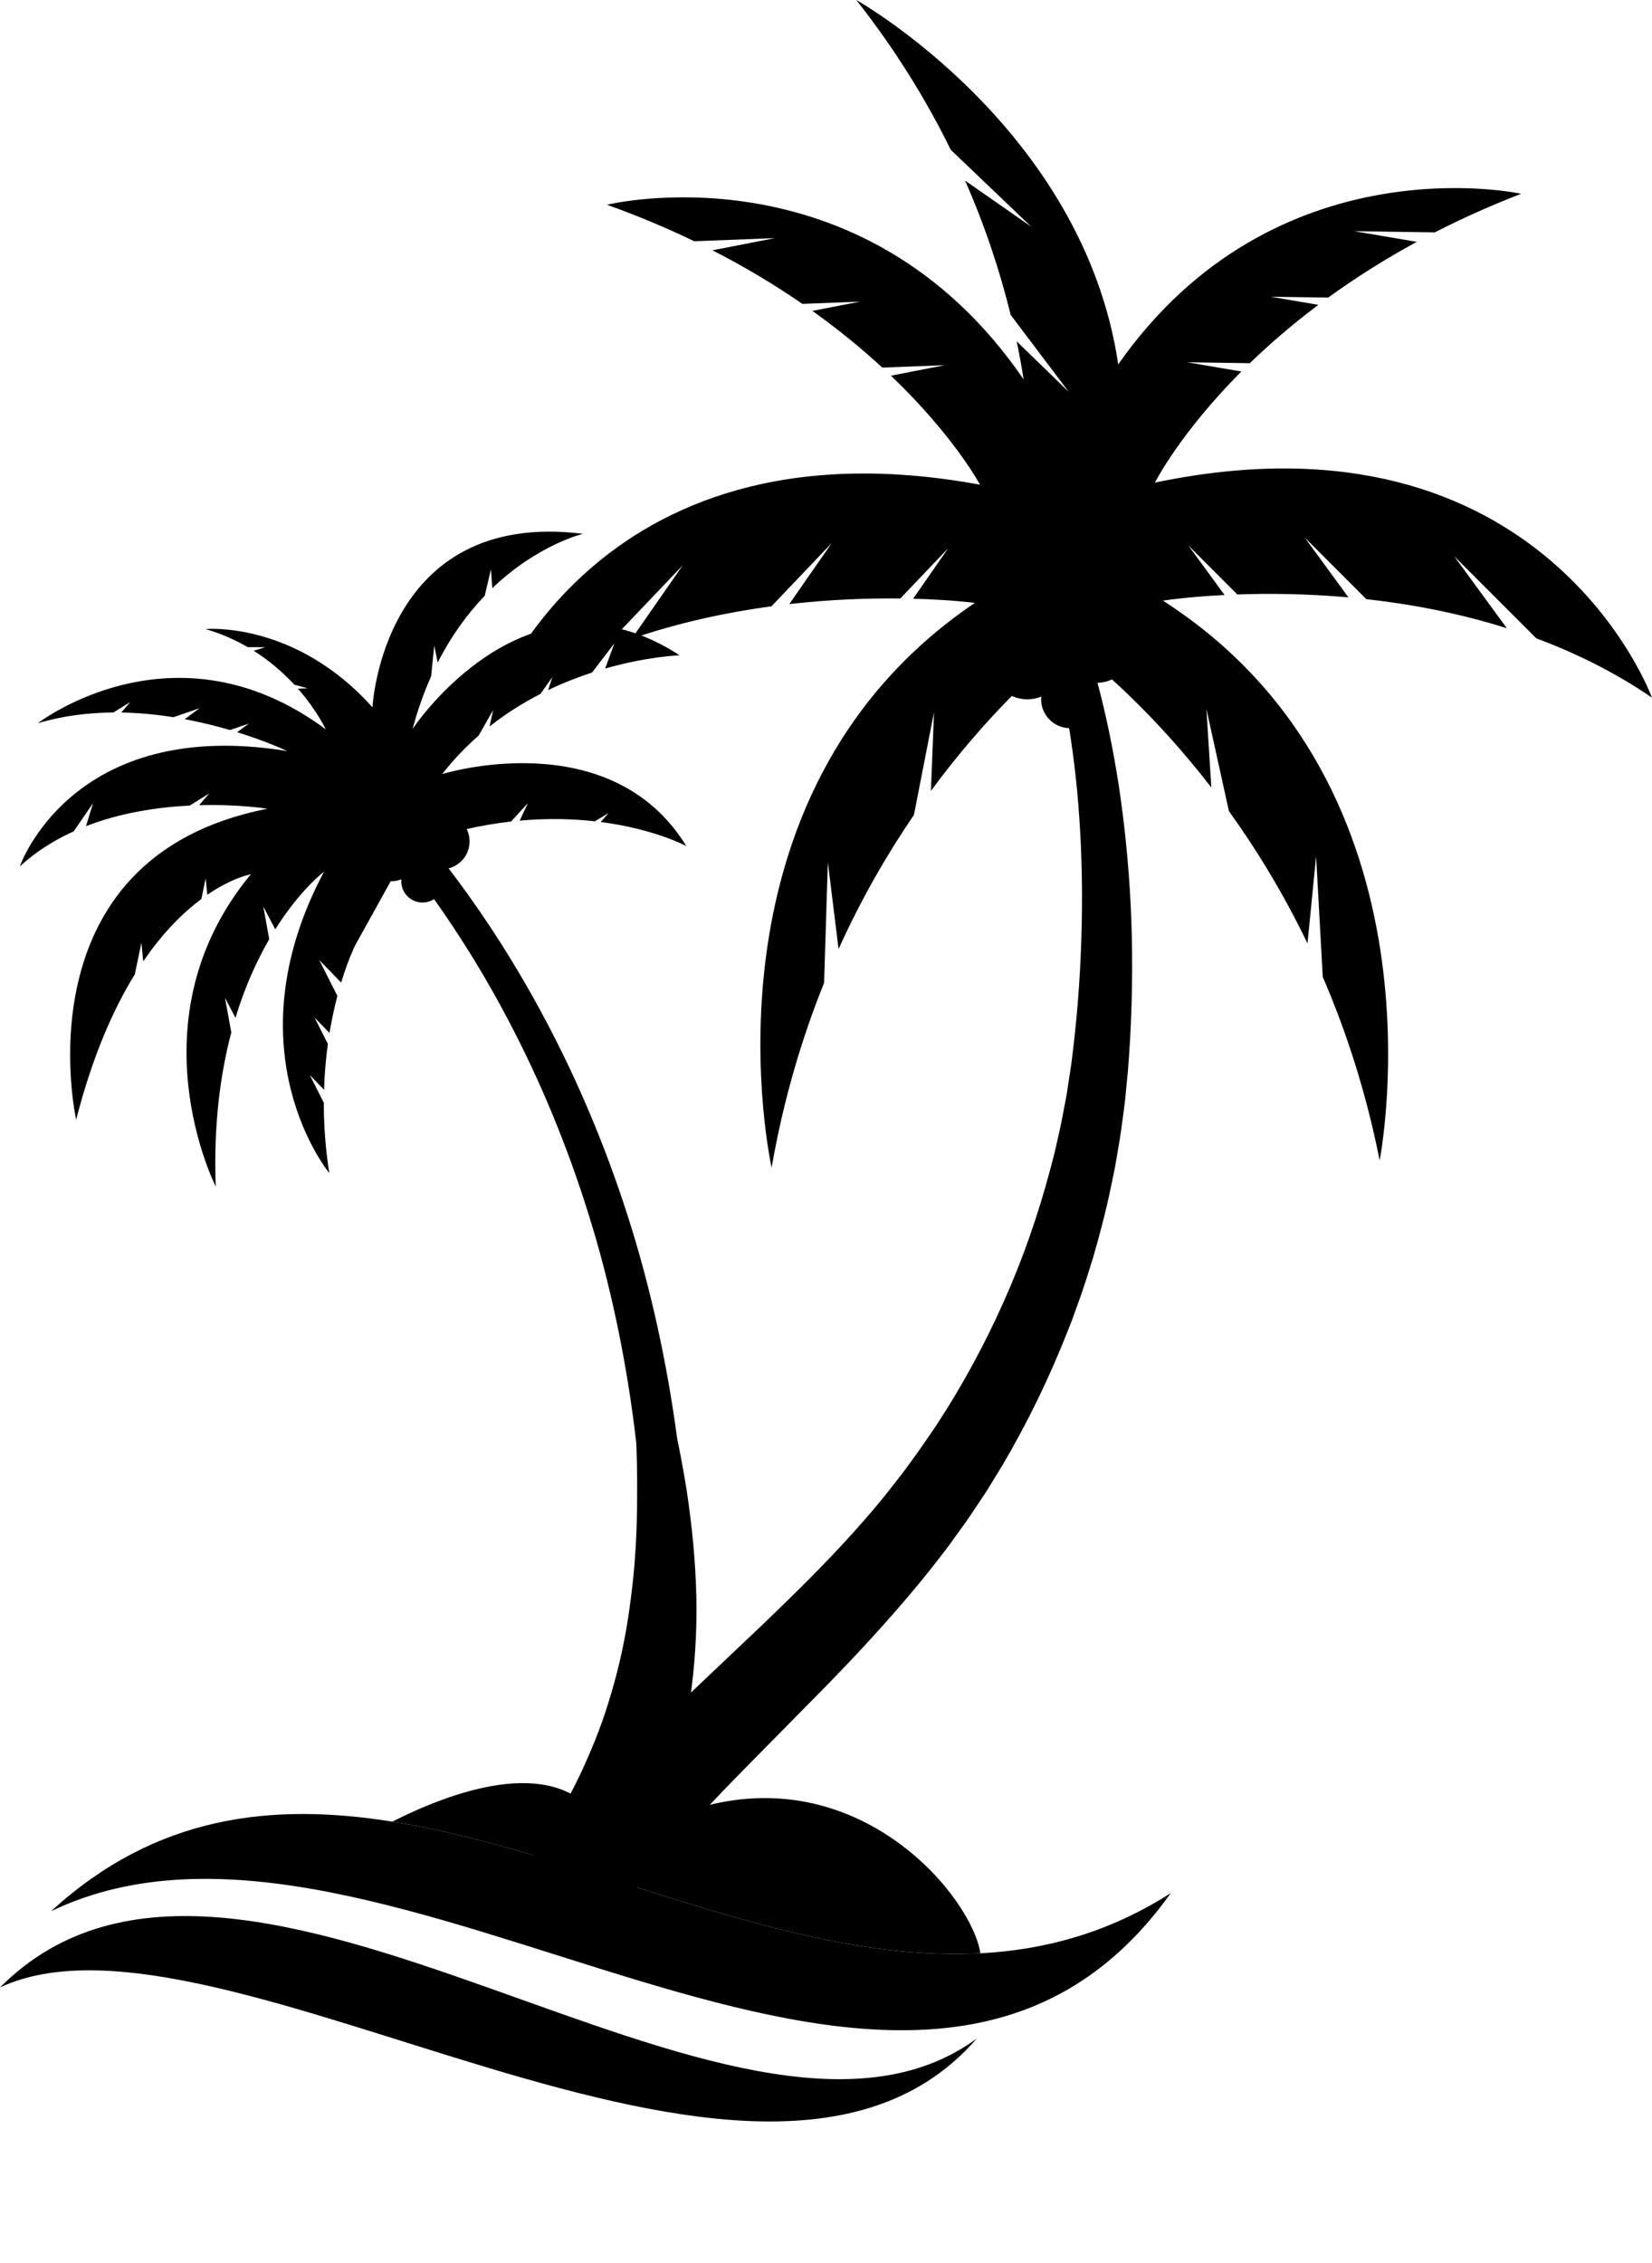
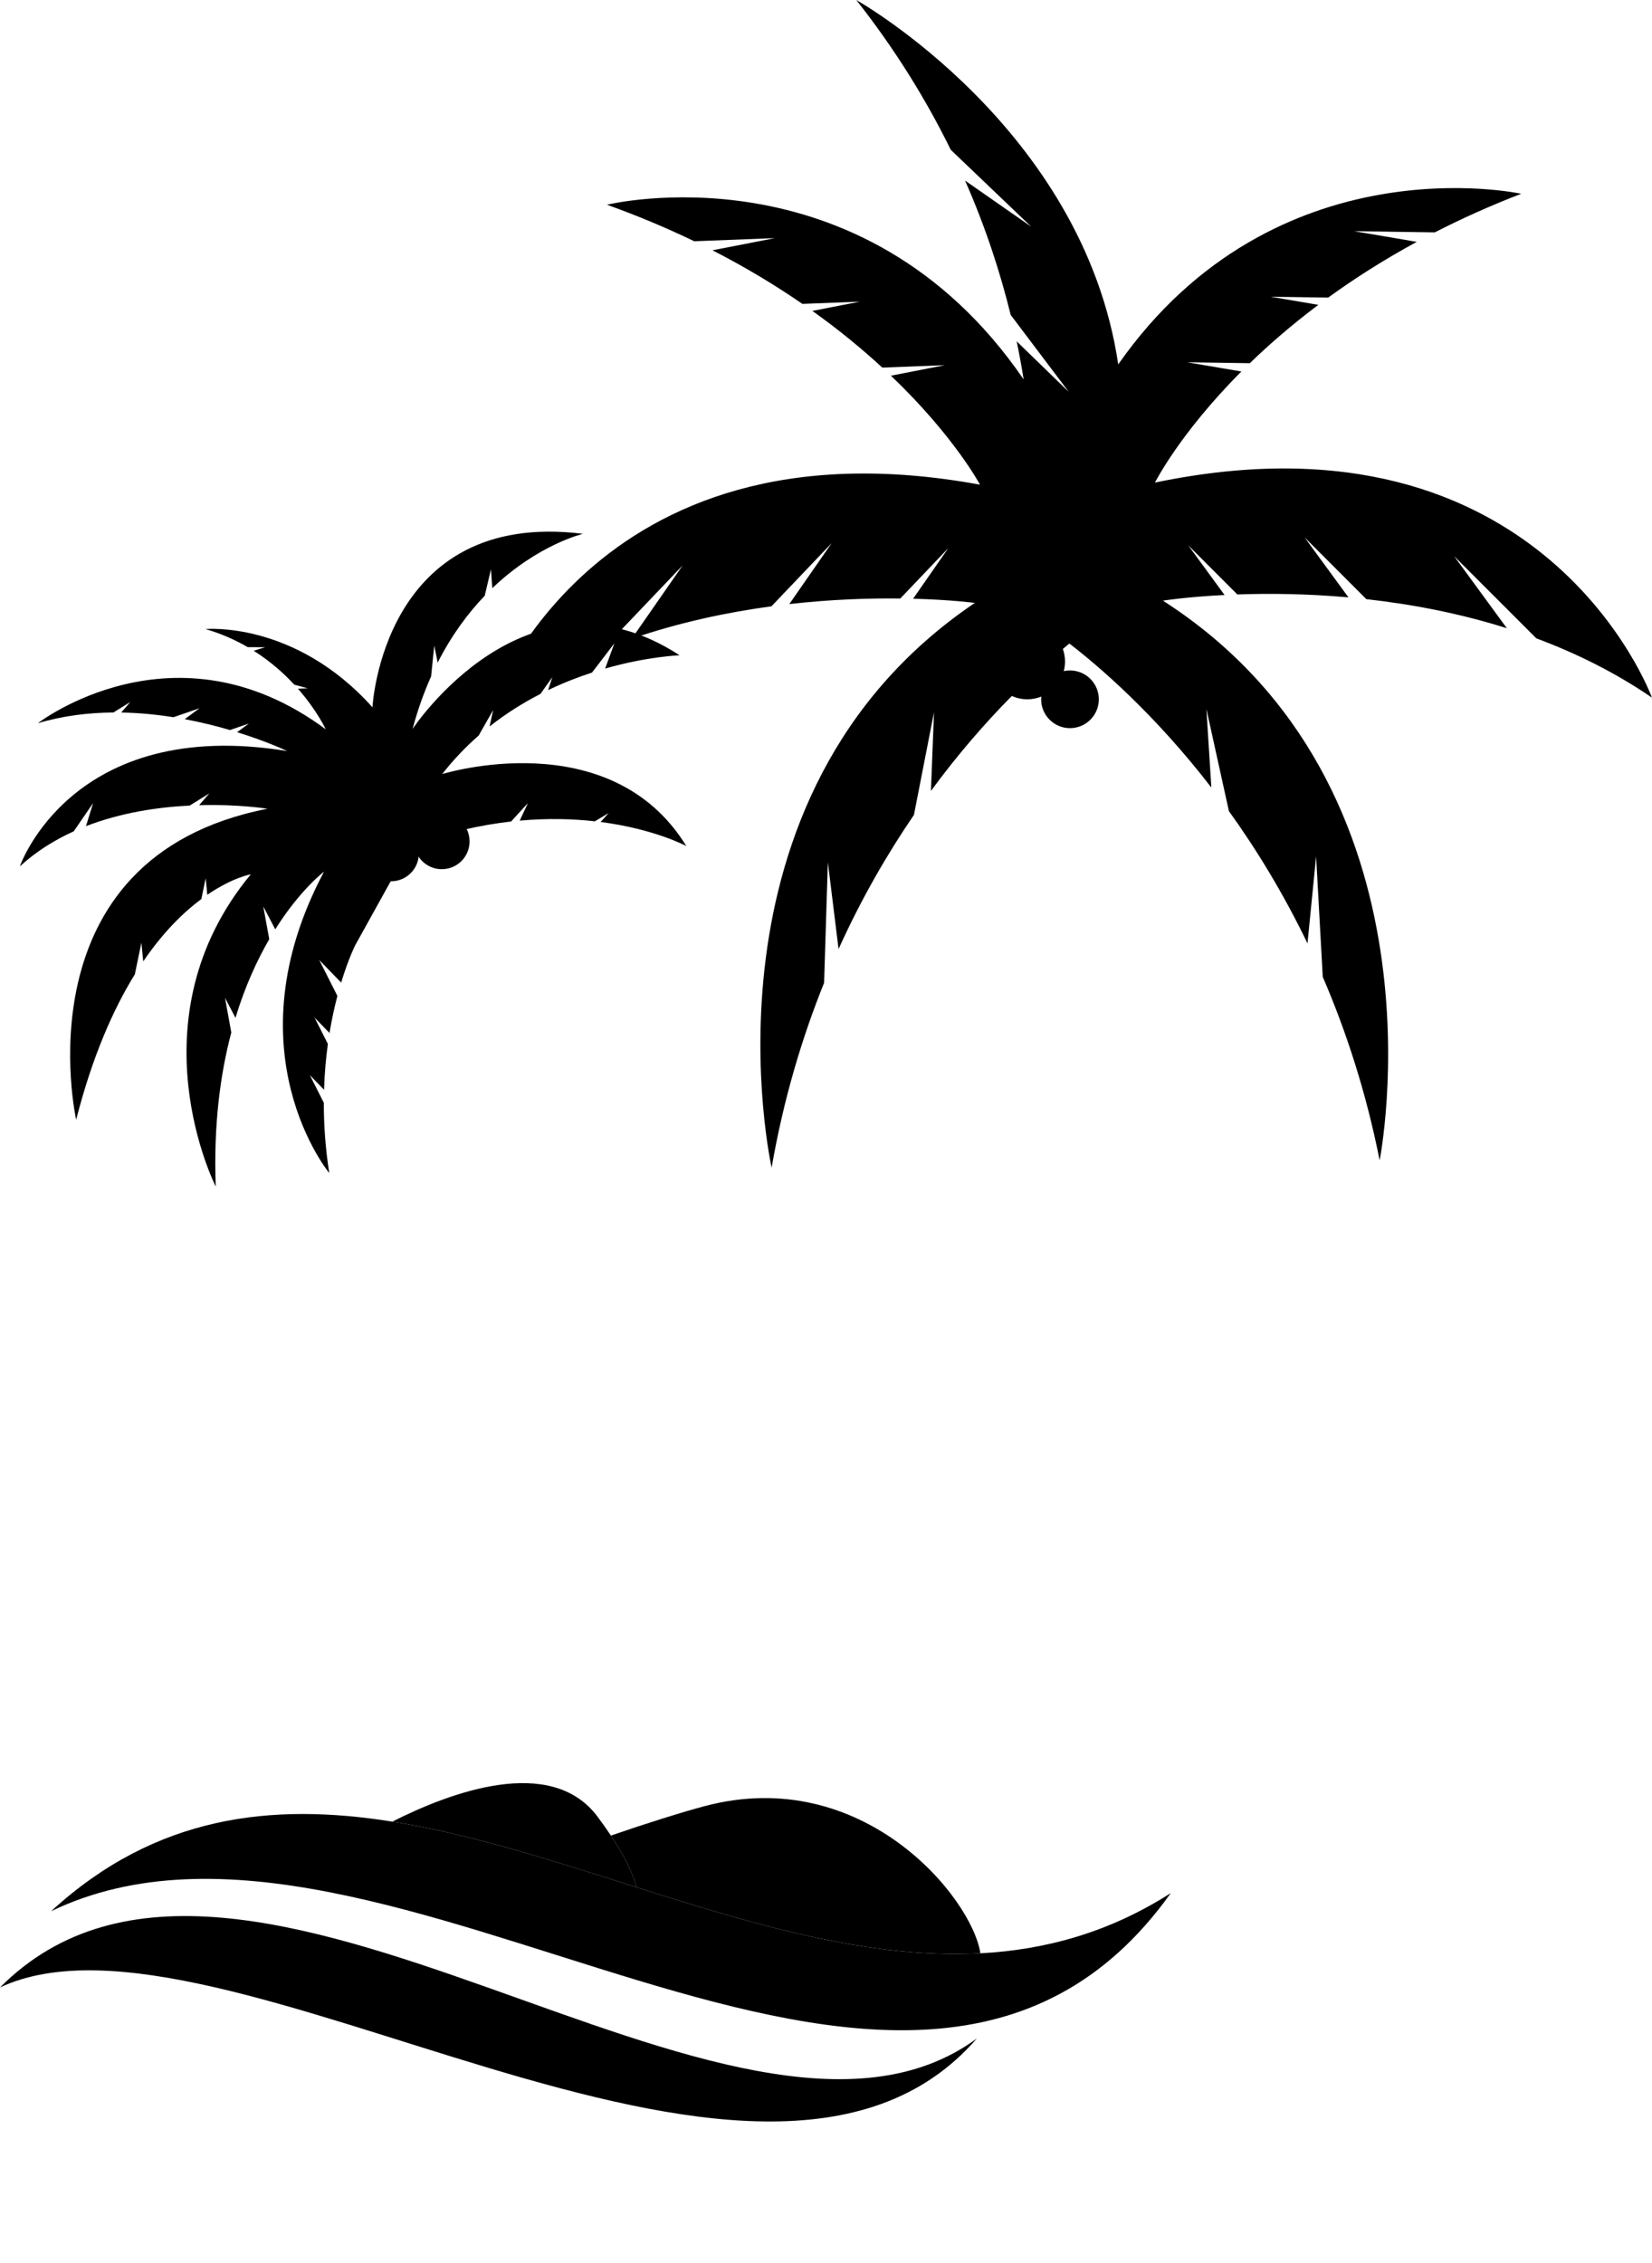
<svg xmlns="http://www.w3.org/2000/svg" fill="#000000" height="689.5" preserveAspectRatio="xMidYMid meet" version="1" viewBox="0.0 0.0 503.5 689.5" width="503.5" zoomAndPan="magnify">
  <defs>
    <clipPath id="a">
      <path d="M 148 0 L 503.48 0 L 503.48 356 L 148 356 Z M 148 0" />
    </clipPath>
    <clipPath id="b">
      <path d="M 0 583 L 298 583 L 298 646.469 L 0 646.469 Z M 0 583" />
    </clipPath>
  </defs>
  <g>
    <g clip-path="url(#a)" id="change1_1">
      <path d="M 503.477 212.578 C 503.477 212.578 470.727 122.297 352.012 147.055 C 352.012 147.055 359.492 132.105 378.352 113.203 L 361.852 110.395 L 380.918 110.676 C 386.824 104.957 393.758 98.938 401.809 92.895 L 387.281 90.422 L 404.812 90.68 C 412.75 84.922 421.719 79.18 431.812 73.699 L 412.711 70.445 L 437.297 70.812 C 445.391 66.668 454.148 62.707 463.633 59.047 C 463.633 59.047 388.77 42.594 340.816 111.039 C 330.121 38.758 260.984 0.004 260.984 0.004 C 273.039 15.305 282.441 30.703 289.773 45.648 L 314.289 69.07 L 294.133 55.023 C 300.453 69.387 304.914 83.203 308.035 95.961 L 325.742 119.418 L 309.863 104.008 C 310.699 108.016 311.395 111.879 311.988 115.613 C 262.477 43.402 184.984 62.387 184.984 62.387 C 194.555 65.816 203.406 69.566 211.598 73.516 L 236.168 72.562 L 217.148 76.273 C 227.371 81.508 236.477 87.035 244.551 92.602 L 262.07 91.922 L 247.605 94.742 C 255.801 100.59 262.871 106.445 268.914 112.02 L 287.969 111.277 L 271.543 114.484 C 290.852 132.93 298.684 147.695 298.684 147.695 C 179.41 125.789 148.836 216.828 148.836 216.828 C 159.875 208.879 171.676 202.715 183.613 197.941 L 208.066 172.285 L 192.531 194.637 C 207.121 189.637 221.695 186.57 235.129 184.754 L 253.488 165.492 L 240.566 184.078 C 253.453 182.617 265.078 182.27 274.398 182.375 L 289.012 167.043 L 278.301 182.449 C 289.961 182.754 297.113 183.719 297.113 183.719 C 209.816 242.77 235.176 355.805 235.176 355.805 C 238.797 334.992 244.414 316.25 251.168 299.504 L 252.316 262.75 L 255.578 289.195 C 262.594 273.688 270.516 260.078 278.555 248.32 L 284.668 217.035 L 283.73 241.016 C 300.406 218.297 316.836 203.469 325.934 196.109 C 335.203 203.246 351.984 217.676 369.199 239.988 L 367.688 216.039 L 374.551 247.168 C 382.867 258.73 391.113 272.148 398.5 287.48 L 401.125 260.965 L 403.152 297.684 C 410.305 314.258 416.375 332.863 420.492 353.582 C 420.492 353.582 443.133 239.969 354.445 183.031 C 354.445 183.031 361.574 181.895 373.223 181.309 L 362.148 166.164 L 377.121 181.145 C 386.438 180.812 398.066 180.883 410.984 182.035 L 397.621 163.762 L 416.438 182.582 C 429.91 184.074 444.555 186.789 459.262 191.438 L 443.191 169.469 L 468.254 194.531 C 480.305 199.016 492.246 204.895 503.477 212.578" fill="#000000" />
    </g>
    <g id="change1_2">
-       <path d="M 315.148 168.758 C 315.148 168.758 315.289 168.723 315.566 168.66 C 315.887 168.574 316.137 168.555 316.578 168.477 C 316.789 168.441 317.023 168.402 317.289 168.359 C 317.488 168.344 317.711 168.328 317.953 168.312 C 318.426 168.281 318.855 168.301 319.203 168.387 C 319.57 168.465 319.832 168.621 319.973 168.863 C 320.098 169.113 320.234 169.391 320.383 169.688 C 320.676 170.297 321.027 170.941 321.402 171.781 C 322.957 175.086 325.105 179.855 327.469 186.098 C 329.828 192.336 332.367 200.027 334.746 208.988 C 337.094 217.953 339.27 228.184 340.992 239.441 C 342.691 250.699 343.98 262.977 344.621 276.004 C 345.25 289.031 345.211 302.801 344.41 317.039 C 344.297 318.82 344.18 320.609 344.066 322.402 C 343.996 323.301 343.93 324.195 343.859 325.098 L 343.758 326.449 L 343.613 327.93 C 343.441 329.691 343.27 331.461 343.098 333.238 L 342.836 335.902 L 342.473 338.691 C 341.969 342.426 341.5 346.223 340.824 349.891 C 340.508 351.742 340.191 353.598 339.875 355.461 C 339.492 357.309 339.113 359.16 338.73 361.02 C 337.227 368.453 335.289 375.863 333.148 383.25 C 332.004 386.918 330.852 390.598 329.609 394.25 L 327.656 399.703 L 326.676 402.43 L 325.605 405.121 C 319.973 419.523 313.191 433.512 305.418 446.676 C 304.418 448.305 303.422 449.93 302.426 451.555 C 301.426 453.172 300.453 454.812 299.379 456.371 C 297.254 459.512 295.23 462.703 292.988 465.719 C 291.895 467.242 290.801 468.762 289.707 470.277 L 289.301 470.844 L 288.824 471.469 L 288.016 472.531 L 286.402 474.648 C 285.246 476.121 284.094 477.586 282.945 479.047 C 281.789 480.465 280.637 481.879 279.492 483.285 C 270.246 494.422 260.805 504.527 251.766 513.797 C 242.777 522.91 234.281 531.527 226.441 539.484 C 218.73 547.379 211.828 554.59 206.012 561.141 C 200.176 567.676 195.359 573.488 191.559 578.344 C 187.746 583.203 184.992 587.129 183.109 589.805 C 181.285 592.504 180.312 593.945 180.312 593.945 L 155.422 577.203 C 155.422 577.203 156.562 575.582 158.699 572.543 C 160.895 569.559 164.109 565.176 168.441 559.867 C 172.758 554.547 178.199 548.316 184.645 541.508 C 191.082 534.688 198.492 527.27 206.664 519.48 C 214.758 511.809 223.527 503.496 232.805 494.703 C 241.902 485.953 251.324 476.746 260.301 466.746 C 261.406 465.496 262.52 464.234 263.641 462.973 C 264.719 461.715 265.801 460.449 266.887 459.18 L 268.582 457.129 L 269.434 456.098 L 269.785 455.672 L 270.176 455.172 C 271.227 453.832 272.277 452.488 273.332 451.141 C 277.562 445.75 281.523 440.047 285.441 434.234 C 293.129 422.516 299.98 409.945 305.812 396.887 C 311.672 383.836 316.387 370.254 320.023 356.598 C 320.477 354.887 320.926 353.184 321.371 351.48 C 321.762 349.762 322.145 348.051 322.531 346.34 C 323.363 342.906 323.949 339.559 324.598 336.203 L 325.07 333.684 L 325.477 331.031 C 325.746 329.27 326.012 327.512 326.281 325.762 L 326.457 324.605 L 326.621 323.32 L 326.945 320.758 C 327.145 319.051 327.34 317.352 327.535 315.656 C 329.008 302.086 329.668 288.863 329.766 276.32 C 329.863 263.777 329.305 251.914 328.293 241.016 C 327.258 230.121 325.73 220.203 323.98 211.504 C 322.195 202.812 320.195 195.34 318.289 189.277 C 316.383 183.219 314.586 178.539 313.352 175.453 C 313.059 174.684 312.719 173.953 312.469 173.348 C 312.336 173.039 312.219 172.758 312.105 172.504 C 312.016 172.238 312.062 171.938 312.242 171.605 C 312.402 171.285 312.664 170.945 312.992 170.605 C 313.16 170.434 313.316 170.273 313.461 170.129 C 313.664 169.957 313.848 169.801 314.012 169.664 C 314.355 169.379 314.535 169.199 314.805 169.012 C 315.035 168.844 315.148 168.758 315.148 168.758" fill="#000000" />
-     </g>
+       </g>
    <g id="change1_3">
-       <path d="M 114.547 245.008 C 114.547 245.008 114.711 244.98 115.027 244.926 C 115.379 244.84 115.727 244.871 116.266 244.844 C 117.41 244.727 118.68 244.945 120.078 245.508 C 120.754 245.805 121.398 246.234 121.984 246.82 C 122.559 247.418 123.145 248.102 123.789 248.836 C 125.082 250.297 126.547 251.992 128.16 253.918 C 134.621 261.602 143.441 272.949 152.668 287.473 C 161.91 301.977 171.52 319.676 179.859 339.512 C 184.039 349.422 187.91 359.852 191.348 370.613 C 194.809 381.371 197.762 392.473 200.25 403.68 C 202.727 414.887 204.75 426.195 206.25 437.398 L 206.41 438.48 L 207.031 441.551 C 207.312 442.898 207.566 444.312 207.828 445.707 C 208.355 448.512 208.828 451.258 209.27 454.031 C 210.109 459.566 210.801 465.082 211.301 470.559 C 211.801 476.031 212.117 481.461 212.238 486.812 C 212.352 492.164 212.219 497.43 211.898 502.57 C 211.566 507.711 211.047 512.723 210.367 517.566 C 209.68 522.41 208.719 527.055 207.719 531.508 C 206.672 535.945 205.52 540.18 204.281 544.16 C 203.672 546.156 202.98 548.066 202.344 549.941 C 201.652 551.785 201.012 553.602 200.32 555.328 C 197.617 562.262 194.816 568.117 192.352 572.836 C 189.891 577.555 187.75 581.141 186.273 583.566 C 184.777 585.98 183.98 587.27 183.98 587.27 L 159.09 570.523 C 159.09 570.523 159.84 569.449 161.25 567.43 C 162.652 565.41 164.617 562.395 167.066 558.527 C 167.66 557.551 168.281 556.523 168.938 555.441 C 169.59 554.359 170.223 553.207 170.91 552.016 C 172.27 549.625 173.695 547.016 175.129 544.18 C 175.859 542.77 176.535 541.281 177.281 539.762 C 177.973 538.227 178.695 536.648 179.402 535.012 C 180.836 531.742 182.219 528.25 183.543 524.551 C 186.129 517.137 188.488 508.887 190.246 499.887 C 191.145 495.391 191.812 490.699 192.426 485.863 C 193.035 481.027 193.484 476.031 193.777 470.91 C 194.07 465.789 194.188 460.547 194.18 455.207 C 194.203 452.543 194.191 449.824 194.141 447.145 C 194.113 445.797 194.102 444.465 194.047 443.059 L 193.98 440.973 L 193.945 439.93 C 193.934 439.656 193.867 439.27 193.832 438.945 C 192.582 428.062 190.82 417.066 188.621 406.156 C 186.41 395.25 183.746 384.43 180.586 373.938 C 177.441 363.441 173.875 353.254 169.996 343.559 C 162.262 324.164 153.246 306.801 144.531 292.547 C 135.828 278.277 127.469 267.102 121.348 259.535 C 119.816 257.645 118.426 255.973 117.199 254.531 C 116.59 253.812 116.023 253.145 115.504 252.531 C 115.012 251.898 114.688 251.211 114.473 250.527 C 114.102 249.117 114.012 247.832 114.227 246.703 C 114.305 246.168 114.305 245.816 114.422 245.477 C 114.508 245.164 114.547 245.008 114.547 245.008" fill="#000000" />
-     </g>
+       </g>
    <g id="change1_4">
      <path d="M 134.781 235.875 C 138.238 231.441 141.984 227.551 145.895 224.137 L 150.301 216.375 L 149.211 221.383 C 154.266 217.383 159.52 214.121 164.711 211.461 L 168.332 206.363 L 167.047 210.301 C 171.656 208.086 176.184 206.336 180.438 204.945 L 187.246 196.047 L 184.438 203.723 C 197.418 200.008 207.02 199.707 207.117 199.676 C 160.551 169.34 125.746 222.133 125.746 222.133 C 127.32 216.242 129.238 210.926 131.395 206.113 L 132.348 196.742 L 133.398 201.906 C 137.672 193.5 142.664 186.824 147.734 181.543 L 149.637 173.473 L 150.047 179.23 C 163.969 165.895 177.684 162.668 177.684 162.668 C 116.566 155.043 113.52 215.535 113.52 215.535 C 89.836 189.078 62.633 191.695 62.633 191.695 C 67.449 193.09 71.73 195.008 75.52 197.211 L 80.801 197.223 L 77.316 198.301 C 82.371 201.488 86.473 205.148 89.699 208.637 L 93.789 209.742 L 90.801 209.859 C 96.66 216.527 99.281 222.242 99.281 222.242 C 53.242 188.105 11.535 220.387 11.535 220.387 C 19.176 218.102 26.992 217.168 34.57 217.113 L 39.707 213.93 L 36.945 217.121 C 42.461 217.215 47.828 217.754 52.871 218.555 L 60.828 215.812 L 56.297 219.148 C 61.34 220.09 66 221.262 70.102 222.465 L 75.848 220.484 L 72.27 223.117 C 81.602 226.012 87.523 228.863 87.523 228.863 C 21.797 218.164 6.051 264.008 6.051 264.008 C 11.008 259.457 16.613 255.98 22.473 253.328 L 28.367 244.738 L 26.207 251.758 C 36.945 247.586 48.25 245.953 57.824 245.477 L 63.785 241.777 L 60.684 245.363 C 72.816 245.023 81.527 246.445 81.527 246.445 C 5.293 261.348 23.211 341.199 23.211 341.199 C 28.152 321.91 34.508 307.559 41.098 296.895 L 43.094 287.266 L 43.656 292.961 C 49.805 283.926 56.027 277.922 61.375 273.953 L 62.684 267.629 L 63.18 272.664 C 70.934 267.355 76.445 266.422 76.445 266.422 C 39.824 310.652 65.754 361.57 65.754 361.57 C 65.055 342.938 67.113 327.398 70.496 314.633 L 68.574 304.059 L 71.766 310.156 C 74.707 300.484 78.379 292.551 82.062 286.207 L 80.25 276.234 L 83.891 283.188 C 91.566 270.992 98.75 265.633 98.75 265.633 C 69.668 320.348 100.348 357.449 100.348 357.449 C 99.16 349.836 98.684 342.672 98.695 336.039 L 94.434 327.617 L 98.762 332.07 C 98.914 327.062 99.344 322.398 99.93 318.113 L 95.863 310.07 L 100.43 314.773 C 101.125 310.562 101.965 306.789 102.832 303.484 L 97.289 292.523 L 103.98 299.414 C 106.18 292.152 108.23 288.102 108.23 288.102 L 125.078 257.727 C 136.152 253.652 146.453 251.391 155.773 250.336 L 160.898 244.723 L 158.398 250.07 C 166.965 249.293 174.656 249.523 181.309 250.27 L 185.488 247.773 L 183.062 250.48 C 199.559 252.617 209.18 257.816 209.18 257.816 C 185.922 219.965 134.781 235.875 134.781 235.875" fill="#000000" />
    </g>
    <g id="change1_5">
      <path d="M 127.652 260.082 C 127.652 264.762 123.863 268.551 119.188 268.551 C 114.512 268.551 110.719 264.762 110.719 260.082 C 110.719 255.406 114.512 251.613 119.188 251.613 C 123.863 251.613 127.652 255.406 127.652 260.082" fill="#000000" />
    </g>
    <g id="change1_6">
      <path d="M 143.117 256.402 C 143.117 261.078 139.324 264.867 134.648 264.867 C 129.973 264.867 126.184 261.078 126.184 256.402 C 126.184 251.727 129.973 247.934 134.648 247.934 C 139.324 247.934 143.117 251.727 143.117 256.402" fill="#000000" />
    </g>
    <g id="change1_7">
-       <path d="M 135.242 268.551 C 135.242 272.125 132.344 275.023 128.77 275.023 C 125.195 275.023 122.297 272.125 122.297 268.551 C 122.297 264.977 125.195 262.078 128.77 262.078 C 132.344 262.078 135.242 264.977 135.242 268.551" fill="#000000" />
-     </g>
+       </g>
    <g id="change1_8">
      <path d="M 324.598 201.594 C 324.598 207.945 319.449 213.094 313.098 213.094 C 306.746 213.094 301.598 207.945 301.598 201.594 C 301.598 195.242 306.746 190.098 313.098 190.098 C 319.449 190.098 324.598 195.242 324.598 201.594" fill="#000000" />
    </g>
    <g id="change1_9">
-       <path d="M 345.598 196.594 C 345.598 202.945 340.445 208.094 334.098 208.094 C 327.746 208.094 322.598 202.945 322.598 196.594 C 322.598 190.246 327.746 185.098 334.098 185.098 C 340.445 185.098 345.598 190.246 345.598 196.594" fill="#000000" />
-     </g>
+       </g>
    <g id="change1_10">
      <path d="M 334.902 213.094 C 334.902 217.949 330.969 221.887 326.109 221.887 C 321.258 221.887 317.32 217.949 317.32 213.094 C 317.32 208.238 321.258 204.305 326.109 204.305 C 330.969 204.305 334.902 208.238 334.902 213.094" fill="#000000" />
    </g>
    <g id="change1_11">
      <path d="M 356.844 576.863 C 276.504 689.531 117.773 533.312 15.594 582.383 C 47.445 553.164 82.734 549.223 119.562 555.094 C 135.004 557.562 150.715 561.742 166.562 566.512 C 175.664 569.254 184.812 572.184 193.984 575.094 C 229.176 586.254 264.613 597.055 298.805 595.223 C 318.664 594.172 338.113 588.852 356.844 576.863" fill="#000000" />
    </g>
    <g clip-path="url(#b)" id="change1_14">
      <path d="M 0 605.625 C 73.836 531.48 224.523 675.082 297.738 621.16 C 231.781 697.309 66.711 574.344 0 605.625" fill="#000000" />
    </g>
    <g id="change1_12">
      <path d="M 298.805 595.223 C 264.613 597.055 229.176 586.254 193.984 575.094 C 192.992 571.242 190.703 566.125 186.191 559.344 C 197.184 555.562 207.953 552.184 214.734 550.383 C 262.973 537.543 296.234 578.215 298.805 595.223" fill="#000000" />
    </g>
    <g id="change1_13">
      <path d="M 193.984 575.094 C 184.812 572.184 175.664 569.254 166.562 566.512 C 150.715 561.742 135.004 557.562 119.562 555.094 C 137.273 546.145 167.934 534.684 182.086 553.543 C 183.625 555.602 184.992 557.531 186.191 559.344 C 190.703 566.125 192.992 571.242 193.984 575.094" fill="#000000" />
    </g>
  </g>
</svg>